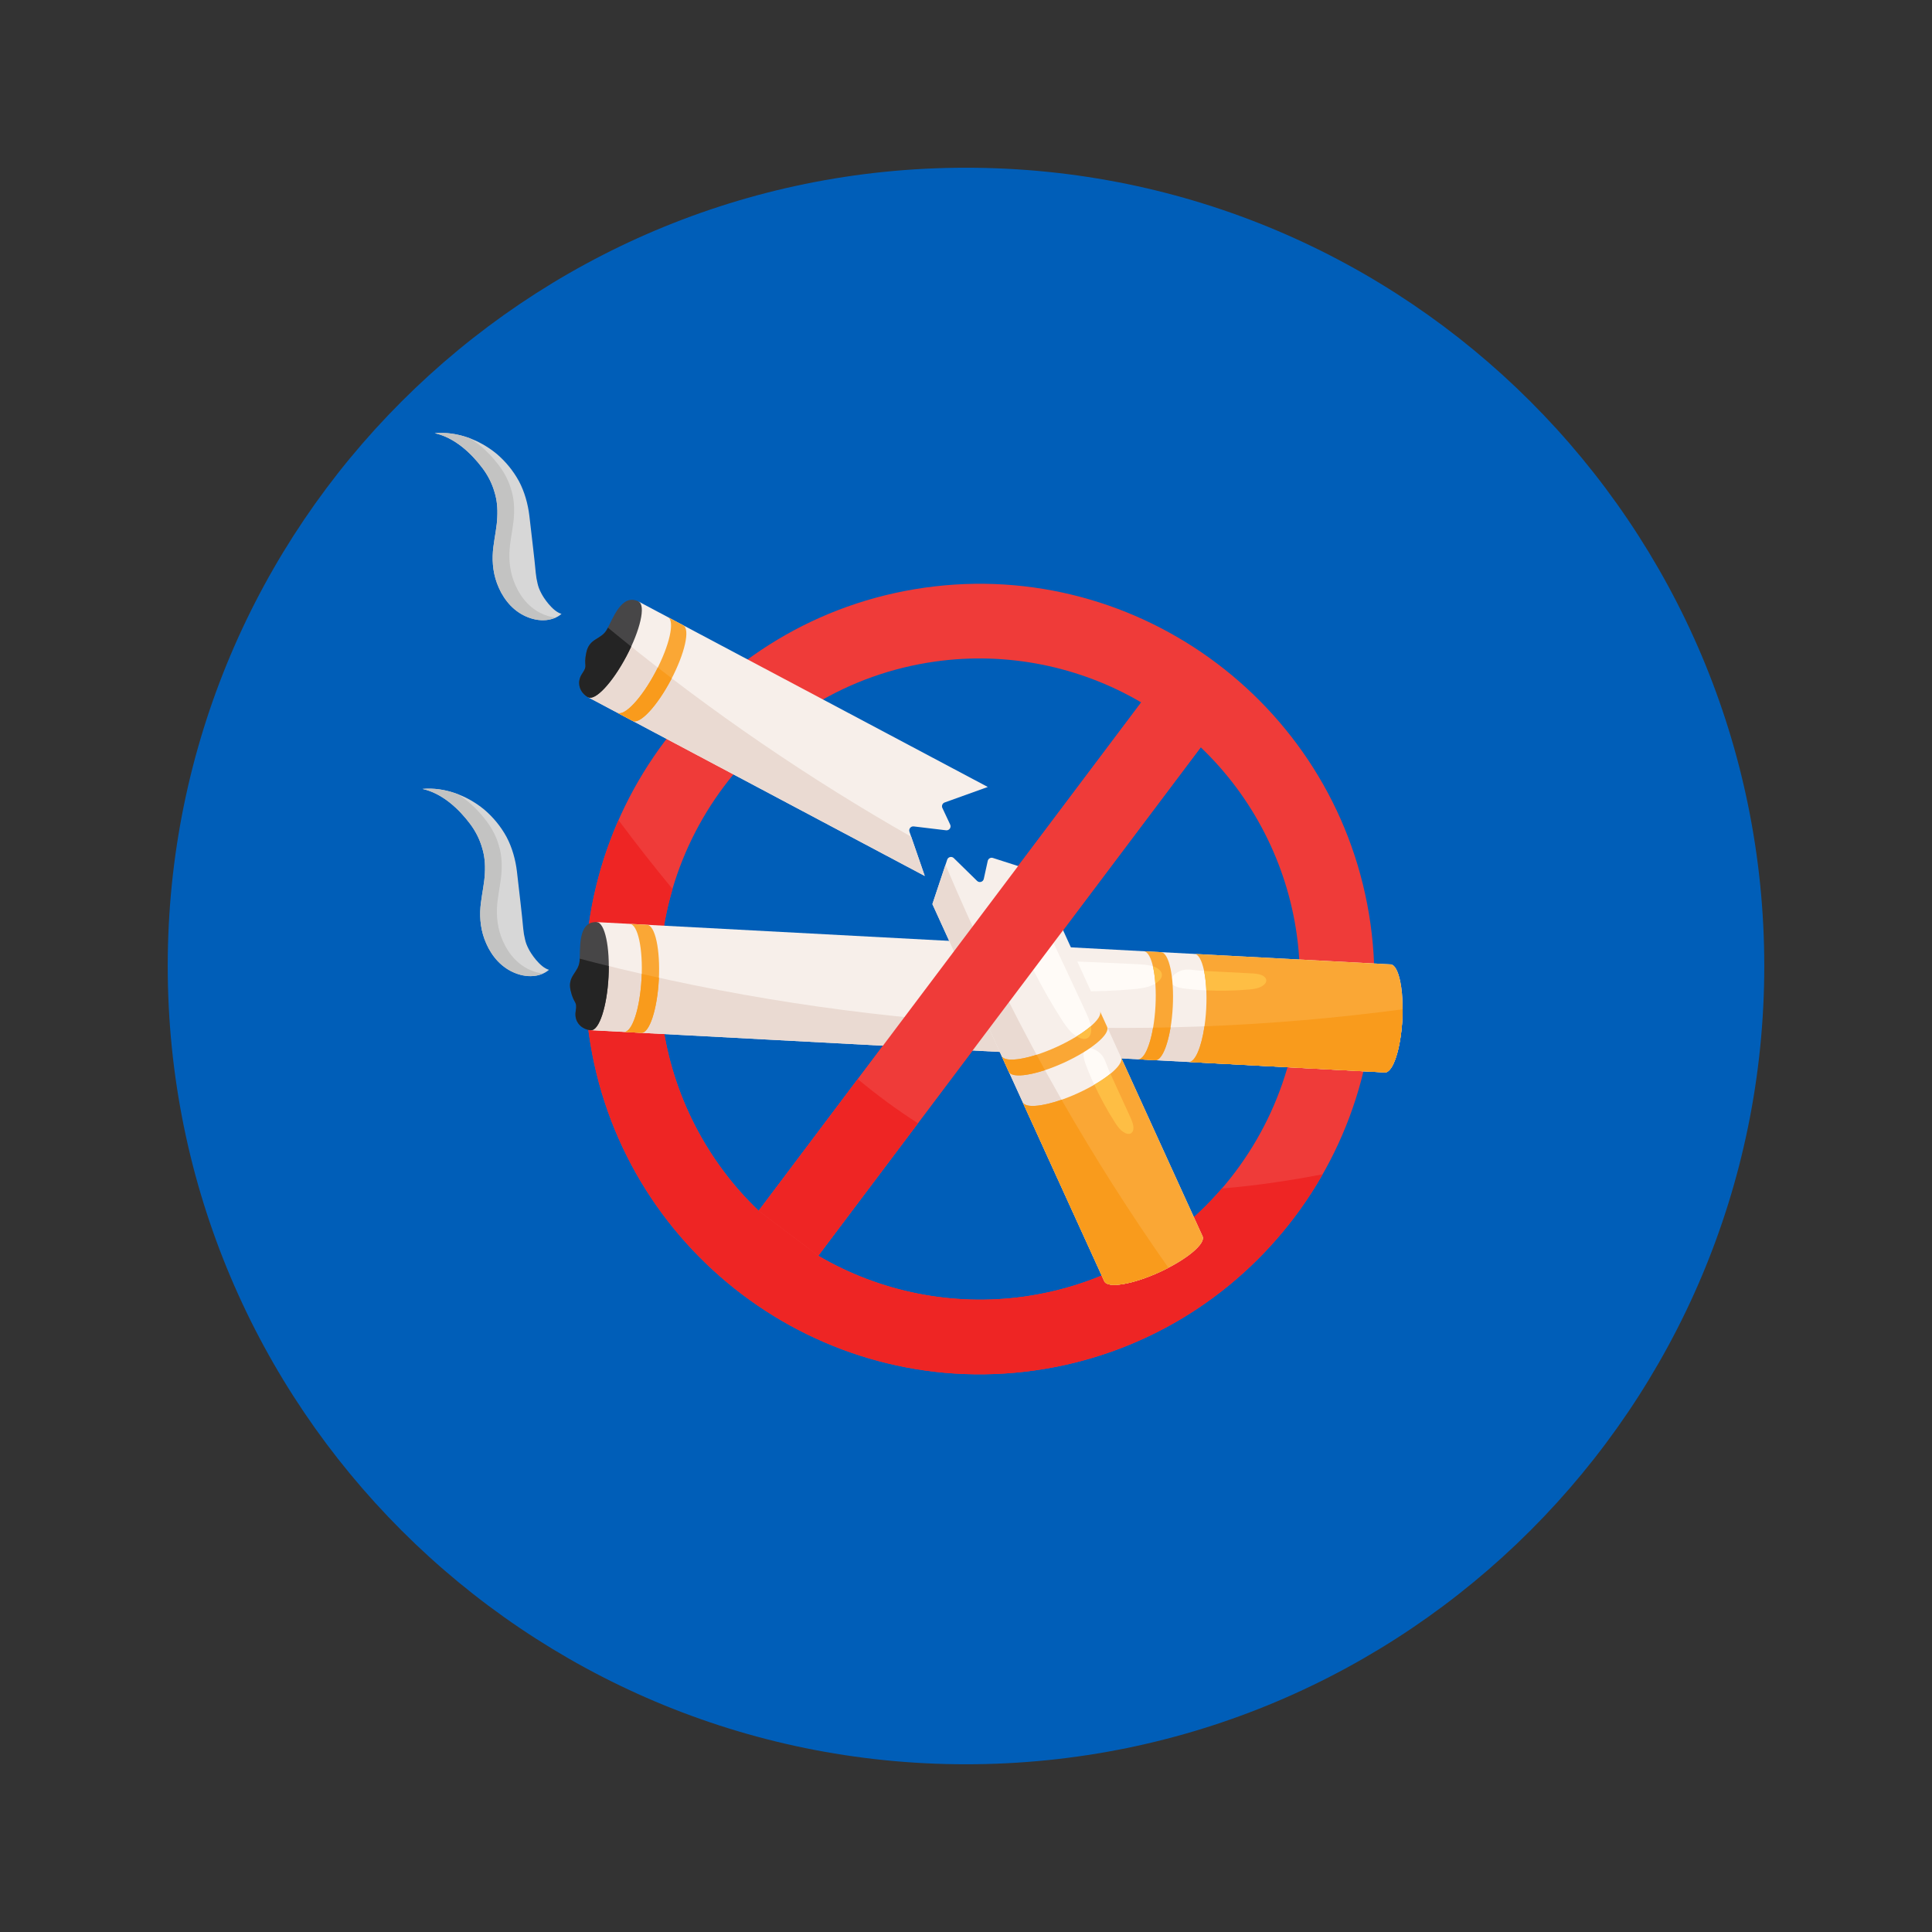
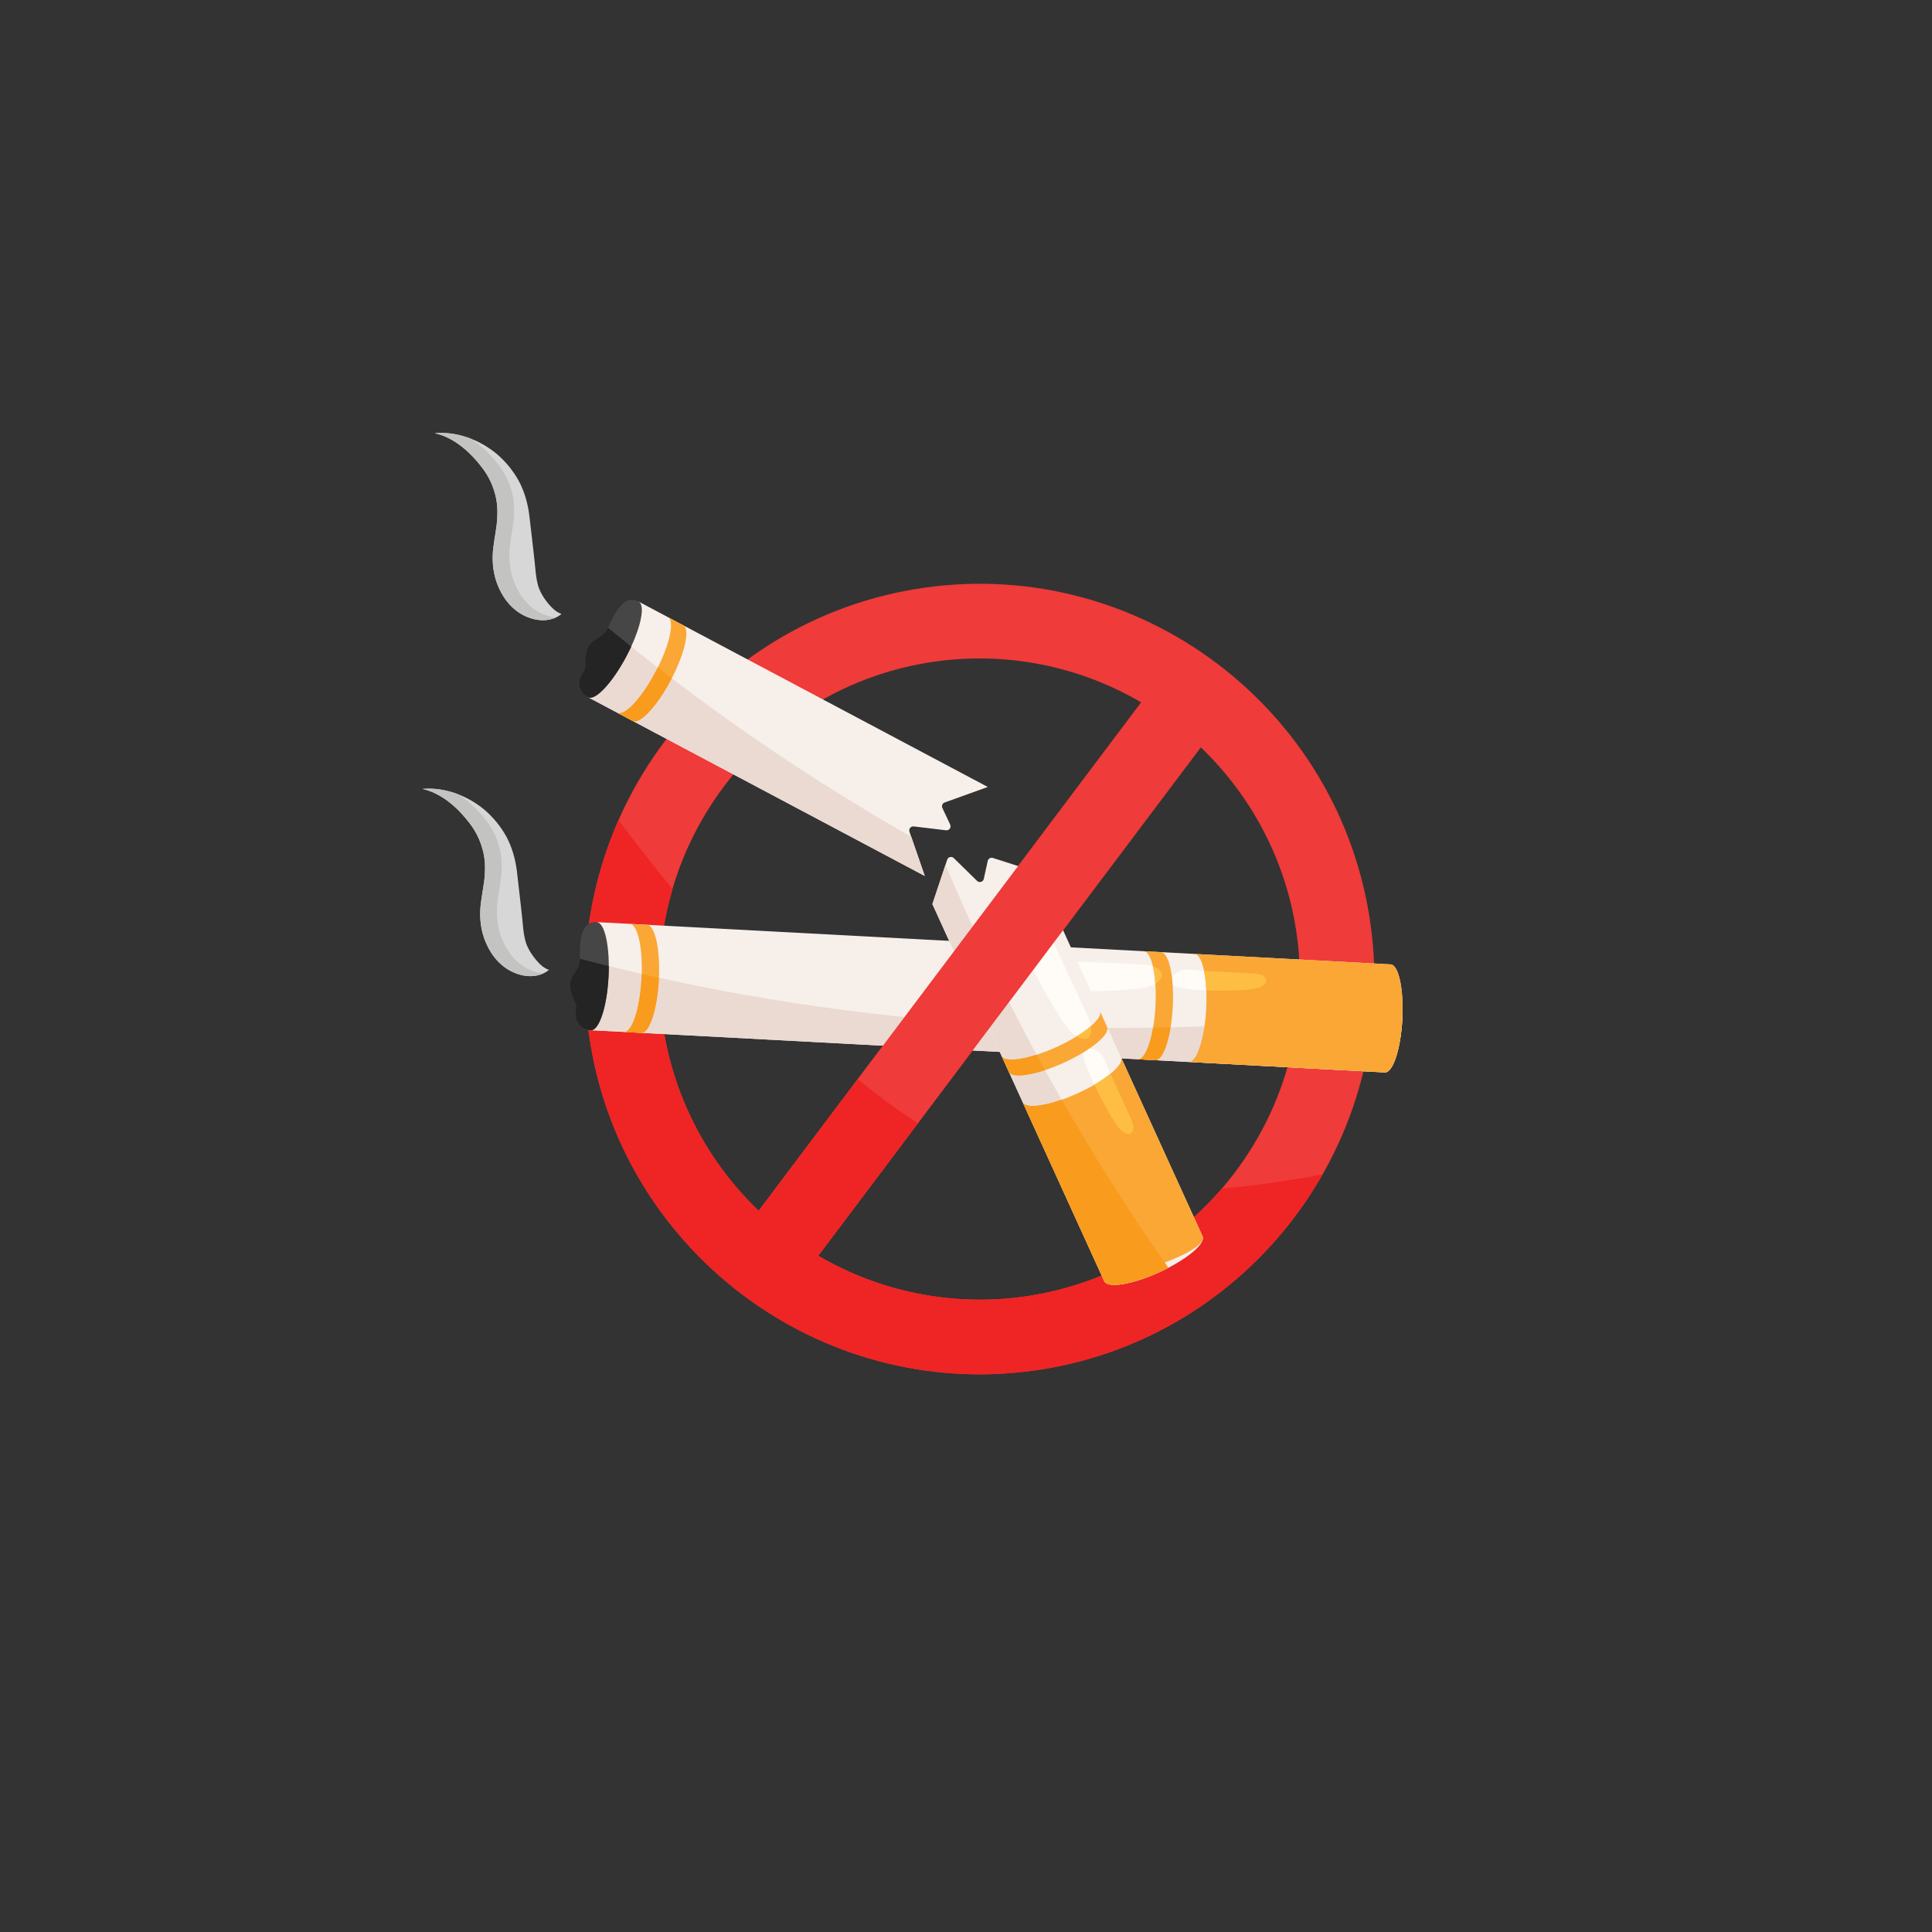
<svg xmlns="http://www.w3.org/2000/svg" width="500" zoomAndPan="magnify" viewBox="0 0 375 375" height="500" preserveAspectRatio="xMidYMid meet" version="1.0">
  <rect x="0" y="0" width="375" height="375" fill="#333333" stroke="none" />
  <defs>
    <clipPath id="9756829d69">
      <path d="M 32.555 32.555 L 342.445 32.555 L 342.445 342.445 L 32.555 342.445 Z M 32.555 32.555 " clip-rule="nonzero" />
    </clipPath>
    <clipPath id="3306f95b31">
      <path d="M 187.5 32.555 C 101.926 32.555 32.555 101.926 32.555 187.5 C 32.555 273.074 101.926 342.445 187.5 342.445 C 273.074 342.445 342.445 273.074 342.445 187.5 C 342.445 101.926 273.074 32.555 187.5 32.555 Z M 187.5 32.555 " clip-rule="nonzero" />
    </clipPath>
    <clipPath id="e7ffcd4ed9">
      <path d="M 114 178 L 272.504 178 L 272.504 209 L 114 209 Z M 114 178 " clip-rule="nonzero" />
    </clipPath>
    <clipPath id="dee28d471b">
      <path d="M 114 186 L 272.504 186 L 272.504 209 L 114 209 Z M 114 186 " clip-rule="nonzero" />
    </clipPath>
    <clipPath id="07ccf3d788">
      <path d="M 230 185 L 272.504 185 L 272.504 209 L 230 209 Z M 230 185 " clip-rule="nonzero" />
    </clipPath>
    <clipPath id="9dd853dd81">
      <path d="M 230 195 L 272.504 195 L 272.504 209 L 230 209 Z M 230 195 " clip-rule="nonzero" />
    </clipPath>
    <clipPath id="82610b2040">
      <path d="M 82.004 153 L 107 153 L 107 190 L 82.004 190 Z M 82.004 153 " clip-rule="nonzero" />
    </clipPath>
    <clipPath id="e489932cd9">
      <path d="M 82.004 153 L 106 153 L 106 190 L 82.004 190 Z M 82.004 153 " clip-rule="nonzero" />
    </clipPath>
  </defs>
  <g clip-path="url(#9756829d69)">
    <g clip-path="url(#3306f95b31)">
-       <path fill="#005eb8" d="M 32.555 32.555 L 342.445 32.555 L 342.445 342.445 L 32.555 342.445 Z M 32.555 32.555 " fill-opacity="1" fill-rule="nonzero" />
-     </g>
+       </g>
  </g>
  <path fill="#ef3b39" d="M 179.504 114.062 C 137.676 119.953 108.434 158.82 114.309 200.711 C 120.188 242.598 158.996 271.891 200.824 266.004 C 242.648 260.117 271.895 221.246 266.016 179.359 C 260.137 137.469 221.328 108.176 179.504 114.062 Z M 233.062 145.051 C 243.156 154.695 249.754 167.527 251.695 181.371 C 256.465 215.355 232.742 246.887 198.812 251.664 C 184.988 253.609 170.852 250.797 158.812 243.734 Z M 221.512 136.336 L 147.266 235.02 C 137.168 225.375 130.57 212.543 128.629 198.695 C 123.859 164.711 147.582 133.18 181.512 128.406 C 195.34 126.457 209.473 129.273 221.512 136.336 Z M 221.512 136.336 " fill-opacity="1" fill-rule="nonzero" />
  <path fill="#ee2524" d="M 120.055 159.191 C 114.496 171.812 112.258 186.074 114.312 200.711 C 120.188 242.602 158.996 271.891 200.824 266.004 C 225.242 262.566 245.367 247.887 256.723 227.93 C 250.445 229.133 244.129 230.09 237.754 230.633 C 237.559 230.648 237.363 230.66 237.164 230.676 C 227.668 241.707 214.309 249.484 198.812 251.664 C 184.988 253.609 170.852 250.797 158.812 243.734 L 178.164 218.012 C 174.102 215.438 170.223 212.551 166.496 209.461 L 147.266 235.02 C 137.168 225.375 130.57 212.543 128.629 198.695 C 127.359 189.656 128.125 180.797 130.543 172.562 C 126.934 168.195 123.434 163.738 120.055 159.191 Z M 120.055 159.191 " fill-opacity="1" fill-rule="nonzero" />
  <g clip-path="url(#e7ffcd4ed9)">
    <path fill="#f7efea" d="M 114.719 199.957 L 268.801 208.156 C 270.367 208.238 271.887 203.613 272.195 197.82 C 272.504 192.027 271.48 187.266 269.914 187.184 L 115.832 178.984 Z M 114.719 199.957 " fill-opacity="1" fill-rule="nonzero" />
  </g>
  <path fill="#fffbf7" d="M 199.516 191.82 C 206.031 192.547 212.883 192.613 219.797 192.016 C 220.926 191.918 222.086 191.793 223.164 191.422 C 224.238 191.051 225.23 190.375 225.473 189.609 C 225.742 188.754 225.016 187.996 224.004 187.625 C 222.992 187.254 221.742 187.195 220.523 187.137 C 217.785 187.012 215.047 186.887 212.312 186.762 C 209.598 186.641 206.855 186.562 204.164 186.383 C 202.527 186.273 200.691 185.852 198.938 186.242 C 197.113 186.645 195.051 188.102 194.949 189.375 C 194.828 190.879 197 191.469 198.797 191.727 C 199.035 191.762 199.273 191.793 199.516 191.82 Z M 199.516 191.82 " fill-opacity="1" fill-rule="nonzero" />
  <path fill="#fffbf7" d="M 230.047 191.895 C 234.012 192.379 238.168 192.434 242.355 192.062 C 243.039 192.004 243.742 191.926 244.387 191.688 C 245.035 191.453 245.625 191.02 245.762 190.523 C 245.91 189.973 245.457 189.484 244.836 189.242 C 244.219 189.004 243.457 188.961 242.719 188.922 C 241.055 188.836 239.391 188.75 237.73 188.664 C 236.082 188.578 234.414 188.523 232.777 188.398 C 231.781 188.324 230.664 188.047 229.605 188.297 C 228.504 188.555 227.277 189.488 227.238 190.309 C 227.188 191.273 228.516 191.66 229.609 191.832 C 229.754 191.855 229.898 191.875 230.047 191.895 Z M 230.047 191.895 " fill-opacity="1" fill-rule="nonzero" />
  <g clip-path="url(#dee28d471b)">
    <path fill="#eadad2" d="M 115.414 186.824 L 114.719 199.957 L 268.801 208.156 C 270.367 208.238 271.887 203.613 272.195 197.82 C 272.23 197.168 272.246 196.527 272.246 195.906 C 220.027 202.855 166.484 199.777 115.414 186.824 Z M 115.414 186.824 " fill-opacity="1" fill-rule="nonzero" />
  </g>
  <path fill="#faa735" d="M 224.234 205.785 C 225.805 205.867 227.324 201.242 227.633 195.449 C 227.938 189.66 226.914 184.895 225.348 184.812 L 221.992 184.633 C 223.562 184.719 224.582 189.48 224.277 195.273 C 223.969 201.062 222.449 205.691 220.879 205.605 Z M 224.234 205.785 " fill-opacity="1" fill-rule="nonzero" />
  <path fill="#febe44" d="M 224.004 187.625 C 223.934 187.602 223.852 187.586 223.777 187.562 C 224 188.512 224.16 189.648 224.25 190.918 C 224.848 190.555 225.316 190.102 225.473 189.609 C 225.742 188.754 225.016 187.996 224.004 187.625 Z M 224.004 187.625 " fill-opacity="1" fill-rule="nonzero" />
  <path fill="#f99b1c" d="M 223.812 199.473 C 223.176 203.141 222.043 205.668 220.879 205.605 L 224.234 205.785 C 225.422 205.848 226.582 203.211 227.207 199.418 C 226.074 199.441 224.945 199.457 223.812 199.473 Z M 223.812 199.473 " fill-opacity="1" fill-rule="nonzero" />
  <path fill="#faa735" d="M 124.484 200.477 C 126.051 200.562 127.57 195.934 127.879 190.141 C 128.188 184.352 127.164 179.59 125.598 179.504 L 122.242 179.328 C 123.809 179.41 124.832 184.172 124.523 189.965 C 124.219 195.754 122.695 200.383 121.129 200.301 Z M 124.484 200.477 " fill-opacity="1" fill-rule="nonzero" />
  <path fill="#f99b1c" d="M 127.879 190.141 C 127.887 190.02 127.887 189.898 127.895 189.773 C 126.781 189.531 125.668 189.285 124.559 189.031 C 124.551 189.336 124.539 189.648 124.523 189.961 C 124.215 195.754 122.695 200.383 121.129 200.297 L 124.484 200.477 C 126.051 200.562 127.57 195.934 127.879 190.141 Z M 127.879 190.141 " fill-opacity="1" fill-rule="nonzero" />
  <g clip-path="url(#07ccf3d788)">
    <path fill="#faa735" d="M 234.125 195.797 C 233.816 201.586 232.297 206.215 230.727 206.129 L 268.801 208.156 C 270.367 208.238 271.887 203.613 272.195 197.82 C 272.504 192.027 271.48 187.266 269.914 187.184 L 231.84 185.156 C 233.41 185.242 234.43 190.004 234.125 195.797 Z M 234.125 195.797 " fill-opacity="1" fill-rule="nonzero" />
  </g>
  <path fill="#febe44" d="M 242.715 188.922 C 241.055 188.836 239.391 188.75 237.727 188.664 C 236.391 188.594 235.043 188.535 233.707 188.457 C 233.93 189.523 234.078 190.805 234.141 192.223 C 236.84 192.352 239.586 192.312 242.355 192.066 C 243.039 192.004 243.742 191.93 244.391 191.691 C 245.035 191.453 245.625 191.02 245.762 190.527 C 245.91 189.977 245.457 189.488 244.836 189.246 C 244.219 189.004 243.457 188.961 242.715 188.922 Z M 242.715 188.922 " fill-opacity="1" fill-rule="nonzero" />
  <g clip-path="url(#9dd853dd81)">
-     <path fill="#f99b1c" d="M 233.785 199.211 C 233.18 203.297 231.973 206.195 230.727 206.133 L 268.801 208.156 C 270.367 208.238 271.887 203.613 272.195 197.82 C 272.23 197.168 272.246 196.527 272.246 195.906 C 259.488 197.602 246.648 198.707 233.785 199.211 Z M 233.785 199.211 " fill-opacity="1" fill-rule="nonzero" />
-   </g>
+     </g>
  <path fill="#474647" d="M 112.5 186.535 C 112.32 188.797 110.113 189.391 110.75 192.211 C 111.383 195.031 112.094 194.16 111.742 196.281 C 111.387 198.402 112.941 199.863 114.719 199.957 C 116.289 200.039 117.809 195.414 118.113 189.621 C 118.422 183.832 117.398 179.066 115.832 178.984 C 112.07 178.785 112.68 184.277 112.5 186.535 Z M 112.5 186.535 " fill-opacity="1" fill-rule="nonzero" />
  <path fill="#242424" d="M 112.5 186.535 C 112.32 188.797 110.113 189.391 110.75 192.211 C 111.383 195.031 112.094 194.16 111.742 196.281 C 111.387 198.402 112.941 199.863 114.719 199.957 C 116.289 200.039 117.809 195.414 118.113 189.621 C 118.152 188.902 118.172 188.195 118.168 187.512 C 116.285 187.051 114.402 186.574 112.527 186.082 C 112.52 186.246 112.512 186.398 112.5 186.535 Z M 112.5 186.535 " fill-opacity="1" fill-rule="nonzero" />
  <path fill="#f7efea" d="M 233.422 239.961 L 201.188 169.25 L 192.719 166.527 C 192.281 166.387 191.816 166.656 191.719 167.105 L 190.953 170.59 C 190.824 171.188 190.086 171.41 189.648 170.98 L 185.129 166.555 C 184.719 166.152 184.027 166.32 183.848 166.867 L 180.977 175.484 L 214.348 248.688 C 215 250.117 219.797 249.324 225.066 246.914 C 230.332 244.504 234.074 241.395 233.422 239.961 Z M 233.422 239.961 " fill-opacity="1" fill-rule="nonzero" />
  <path fill="#fffbf7" d="M 196.727 179.617 C 199.098 185.738 202.211 191.848 205.945 197.711 C 206.555 198.668 207.199 199.641 208.027 200.426 C 208.852 201.207 209.91 201.773 210.699 201.633 C 211.582 201.48 211.918 200.484 211.777 199.414 C 211.637 198.344 211.109 197.207 210.594 196.098 C 209.438 193.609 208.281 191.125 207.125 188.637 C 205.977 186.168 204.773 183.699 203.688 181.227 C 203.027 179.723 202.551 177.895 201.395 176.52 C 200.191 175.09 197.949 173.934 196.773 174.43 C 195.387 175.02 195.867 177.223 196.473 178.938 C 196.555 179.164 196.637 179.391 196.727 179.617 Z M 196.727 179.617 " fill-opacity="1" fill-rule="nonzero" />
  <path fill="#fffbf7" d="M 210.797 206.754 C 212.203 210.496 214.078 214.215 216.344 217.762 C 216.715 218.34 217.105 218.926 217.617 219.391 C 218.125 219.855 218.781 220.18 219.281 220.07 C 219.84 219.949 220.062 219.32 219.988 218.66 C 219.914 217.996 219.598 217.301 219.293 216.625 C 218.598 215.109 217.906 213.594 217.211 212.078 C 216.523 210.574 215.801 209.07 215.152 207.562 C 214.758 206.645 214.484 205.52 213.773 204.695 C 213.035 203.84 211.641 203.18 210.898 203.523 C 210.02 203.93 210.289 205.285 210.645 206.336 C 210.695 206.477 210.742 206.613 210.797 206.754 Z M 210.797 206.754 " fill-opacity="1" fill-rule="nonzero" />
  <path fill="#eadad2" d="M 180.977 175.484 L 214.348 248.688 C 215 250.117 219.797 249.324 225.066 246.914 C 225.66 246.645 226.234 246.359 226.785 246.074 C 209.617 221.656 195.098 195.371 183.52 167.848 Z M 180.977 175.484 " fill-opacity="1" fill-rule="nonzero" />
  <path fill="#faa735" d="M 195.812 208.027 C 196.465 209.457 201.262 208.664 206.531 206.254 C 211.801 203.848 215.539 200.734 214.887 199.305 L 213.492 196.242 C 214.145 197.672 210.402 200.785 205.137 203.195 C 199.867 205.602 195.07 206.395 194.418 204.965 Z M 195.812 208.027 " fill-opacity="1" fill-rule="nonzero" />
  <path fill="#febe44" d="M 211.777 199.414 C 211.766 199.34 211.742 199.262 211.727 199.184 C 210.992 199.82 210.059 200.488 208.977 201.156 C 209.574 201.52 210.191 201.727 210.699 201.633 C 211.582 201.477 211.918 200.484 211.777 199.414 Z M 211.777 199.414 " fill-opacity="1" fill-rule="nonzero" />
  <path fill="#f99b1c" d="M 201.203 204.727 C 197.66 205.863 194.898 206.023 194.418 204.965 L 195.812 208.027 C 196.305 209.109 199.176 208.914 202.824 207.715 C 202.277 206.723 201.738 205.727 201.203 204.727 Z M 201.203 204.727 " fill-opacity="1" fill-rule="nonzero" />
-   <path fill="#faa735" d="M 209.23 212.18 C 203.965 214.59 199.164 215.383 198.512 213.949 L 214.348 248.688 C 215 250.117 219.797 249.324 225.066 246.914 C 230.332 244.508 234.074 241.395 233.422 239.965 L 217.59 205.227 C 218.242 206.66 214.5 209.77 209.23 212.18 Z M 209.23 212.18 " fill-opacity="1" fill-rule="nonzero" />
+   <path fill="#faa735" d="M 209.23 212.18 C 203.965 214.59 199.164 215.383 198.512 213.949 L 214.348 248.688 C 230.332 244.508 234.074 241.395 233.422 239.965 L 217.59 205.227 C 218.242 206.66 214.5 209.77 209.23 212.18 Z M 209.23 212.18 " fill-opacity="1" fill-rule="nonzero" />
  <path fill="#febe44" d="M 219.293 216.625 C 218.598 215.109 217.906 213.594 217.211 212.078 C 216.652 210.855 216.082 209.633 215.535 208.41 C 214.691 209.102 213.625 209.828 212.402 210.539 C 213.535 212.992 214.848 215.414 216.344 217.758 C 216.715 218.336 217.105 218.926 217.617 219.391 C 218.125 219.855 218.781 220.176 219.281 220.07 C 219.84 219.949 220.062 219.32 219.988 218.656 C 219.914 217.996 219.598 217.301 219.293 216.625 Z M 219.293 216.625 " fill-opacity="1" fill-rule="nonzero" />
  <path fill="#f99b1c" d="M 206.051 213.461 C 202.156 214.816 199.027 215.086 198.512 213.953 L 214.348 248.688 C 215 250.117 219.797 249.324 225.066 246.914 C 225.66 246.645 226.234 246.363 226.785 246.074 C 219.375 235.531 212.453 224.645 206.051 213.461 Z M 206.051 213.461 " fill-opacity="1" fill-rule="nonzero" />
  <path fill="#f7efea" d="M 183.359 155.758 L 191.73 152.75 L 123.977 116.781 L 114.156 135.336 L 179.496 170.023 L 176.527 161.438 C 176.34 160.895 176.785 160.34 177.355 160.406 L 183.633 161.16 C 184.238 161.23 184.691 160.609 184.43 160.055 L 182.914 156.824 C 182.723 156.406 182.926 155.914 183.359 155.758 Z M 183.359 155.758 " fill-opacity="1" fill-rule="nonzero" />
  <path fill="#eadad2" d="M 120.305 123.719 L 114.156 135.336 L 179.496 170.023 L 176.867 162.414 C 156.992 151.102 138.047 138.156 120.305 123.719 Z M 120.305 123.719 " fill-opacity="1" fill-rule="nonzero" />
  <path fill="#faa735" d="M 122.797 139.922 C 124.184 140.66 127.508 137.102 130.219 131.977 C 132.93 126.852 134.004 122.102 132.617 121.367 L 129.648 119.789 C 131.035 120.527 129.961 125.277 127.25 130.402 C 124.535 135.527 121.215 139.082 119.824 138.348 Z M 122.797 139.922 " fill-opacity="1" fill-rule="nonzero" />
  <path fill="#f99b1c" d="M 130.219 131.977 C 130.277 131.867 130.328 131.762 130.387 131.652 C 129.48 130.961 128.574 130.27 127.676 129.57 C 127.535 129.848 127.395 130.125 127.25 130.402 C 124.539 135.527 121.215 139.082 119.828 138.348 L 122.797 139.922 C 124.184 140.66 127.508 137.102 130.219 131.977 Z M 130.219 131.977 " fill-opacity="1" fill-rule="nonzero" />
  <path fill="#474647" d="M 117.781 122.227 C 116.668 124.199 114.418 123.809 113.809 126.637 C 113.199 129.461 114.211 128.973 113 130.746 C 111.789 132.52 112.582 134.5 114.156 135.336 C 115.543 136.074 118.867 132.516 121.578 127.391 C 124.293 122.266 125.363 117.516 123.977 116.781 C 120.648 115.012 118.895 120.254 117.781 122.227 Z M 117.781 122.227 " fill-opacity="1" fill-rule="nonzero" />
  <path fill="#242424" d="M 117.781 122.227 C 116.668 124.199 114.418 123.809 113.809 126.637 C 113.199 129.461 114.211 128.973 113 130.746 C 111.789 132.52 112.582 134.5 114.156 135.336 C 115.543 136.074 118.867 132.516 121.578 127.391 C 121.918 126.754 122.23 126.121 122.516 125.504 C 121 124.285 119.492 123.062 117.996 121.824 C 117.922 121.969 117.852 122.105 117.781 122.227 Z M 117.781 122.227 " fill-opacity="1" fill-rule="nonzero" />
  <g clip-path="url(#82610b2040)">
    <path fill="#d7d7d7" d="M 98.32 162.449 C 97.195 160.387 95.707 158.605 94.008 157.152 C 90.562 154.309 86.172 152.75 82.004 153.129 C 85.859 153.98 89.066 157.012 91.219 159.875 C 92.297 161.305 93.102 162.891 93.562 164.508 C 94.066 166.121 94.207 167.676 94.113 169.473 C 94.047 171.258 93.605 173.16 93.336 175.301 C 93.07 177.449 93.148 179.867 94.043 182.309 C 94.266 182.91 94.543 183.516 94.852 184.105 C 95.184 184.688 95.535 185.266 95.961 185.797 C 96.836 186.93 97.93 187.844 99.125 188.473 C 100.332 189.098 101.656 189.48 102.992 189.469 C 104.316 189.473 105.645 189.051 106.555 188.238 C 104.781 187.754 102.984 184.98 102.617 184.211 C 102.273 183.562 102.035 182.938 101.91 182.332 C 101.746 181.672 101.629 181 101.562 180.273 C 101.41 178.832 101.281 177.207 101.047 175.355 L 100.336 169.156 C 100.078 166.949 99.422 164.512 98.32 162.449 Z M 98.32 162.449 " fill-opacity="1" fill-rule="nonzero" />
  </g>
  <g clip-path="url(#e489932cd9)">
    <path fill="#c3c3c2" d="M 102.367 188.02 C 101.168 187.387 100.078 186.473 99.203 185.344 C 98.773 184.809 98.426 184.23 98.09 183.648 C 97.785 183.062 97.508 182.457 97.285 181.852 C 96.391 179.414 96.316 176.992 96.578 174.844 C 96.848 172.707 97.289 170.805 97.355 169.02 C 97.445 167.223 97.309 165.664 96.805 164.051 C 96.344 162.434 95.539 160.848 94.461 159.422 C 93.008 157.488 91.078 155.484 88.789 154.121 C 86.586 153.293 84.262 152.926 82.004 153.133 C 85.859 153.984 89.066 157.012 91.219 159.879 C 92.297 161.305 93.102 162.891 93.562 164.508 C 94.066 166.121 94.207 167.68 94.113 169.477 C 94.047 171.262 93.605 173.164 93.336 175.301 C 93.07 177.449 93.148 179.871 94.043 182.309 C 94.266 182.914 94.543 183.52 94.848 184.105 C 95.184 184.688 95.531 185.266 95.957 185.801 C 96.832 186.93 97.926 187.844 99.125 188.477 C 100.332 189.098 101.656 189.48 102.992 189.469 C 103.828 189.473 104.652 189.285 105.383 188.961 C 104.34 188.84 103.32 188.508 102.367 188.02 Z M 102.367 188.02 " fill-opacity="1" fill-rule="nonzero" />
  </g>
  <path fill="#d7d7d7" d="M 100.715 93.379 C 99.586 91.316 98.098 89.539 96.395 88.086 C 92.945 85.25 88.551 83.699 84.387 84.086 C 88.242 84.93 91.453 87.953 93.609 90.816 C 94.691 92.242 95.496 93.824 95.961 95.441 C 96.469 97.055 96.609 98.609 96.52 100.406 C 96.457 102.191 96.02 104.098 95.754 106.234 C 95.492 108.383 95.574 110.805 96.473 113.242 C 96.695 113.844 96.973 114.449 97.281 115.039 C 97.617 115.621 97.969 116.195 98.395 116.73 C 99.27 117.859 100.367 118.77 101.566 119.398 C 102.773 120.02 104.098 120.402 105.434 120.387 C 106.758 120.387 108.086 119.965 108.992 119.152 C 107.219 118.672 105.422 115.902 105.051 115.129 C 104.707 114.484 104.469 113.859 104.34 113.254 C 104.176 112.594 104.059 111.922 103.988 111.195 C 103.836 109.758 103.703 108.129 103.465 106.277 L 102.746 100.082 C 102.48 97.875 101.824 95.438 100.715 93.379 Z M 100.715 93.379 " fill-opacity="1" fill-rule="nonzero" />
  <path fill="#c3c3c2" d="M 104.809 118.938 C 103.609 118.309 102.516 117.398 101.637 116.27 C 101.211 115.734 100.859 115.16 100.523 114.578 C 100.219 113.988 99.941 113.383 99.715 112.781 C 98.816 110.344 98.734 107.922 98.996 105.773 C 99.262 103.637 99.699 101.73 99.766 99.945 C 99.852 98.148 99.715 96.594 99.207 94.98 C 98.738 93.363 97.934 91.781 96.852 90.355 C 95.398 88.426 93.461 86.422 91.176 85.062 C 88.969 84.238 86.645 83.875 84.387 84.086 C 88.242 84.93 91.453 87.953 93.613 90.816 C 94.695 92.242 95.5 93.828 95.965 95.441 C 96.473 97.055 96.613 98.613 96.523 100.41 C 96.461 102.195 96.023 104.098 95.758 106.238 C 95.496 108.383 95.578 110.805 96.473 113.242 C 96.699 113.844 96.977 114.449 97.285 115.039 C 97.617 115.621 97.969 116.199 98.398 116.73 C 99.273 117.859 100.367 118.773 101.566 119.402 C 102.777 120.023 104.098 120.402 105.438 120.387 C 106.27 120.391 107.094 120.203 107.824 119.875 C 106.781 119.758 105.758 119.426 104.809 118.938 Z M 104.809 118.938 " fill-opacity="1" fill-rule="nonzero" />
  <path fill="#ef3b39" d="M 221.512 136.336 L 147.266 235.02 L 158.812 243.73 L 233.062 145.051 Z M 221.512 136.336 " fill-opacity="1" fill-rule="nonzero" />
  <path fill="#ee2524" d="M 158.812 243.73 L 178.164 218.012 C 174.102 215.434 170.223 212.547 166.492 209.461 L 147.266 235.016 Z M 158.812 243.73 " fill-opacity="1" fill-rule="nonzero" />
</svg>